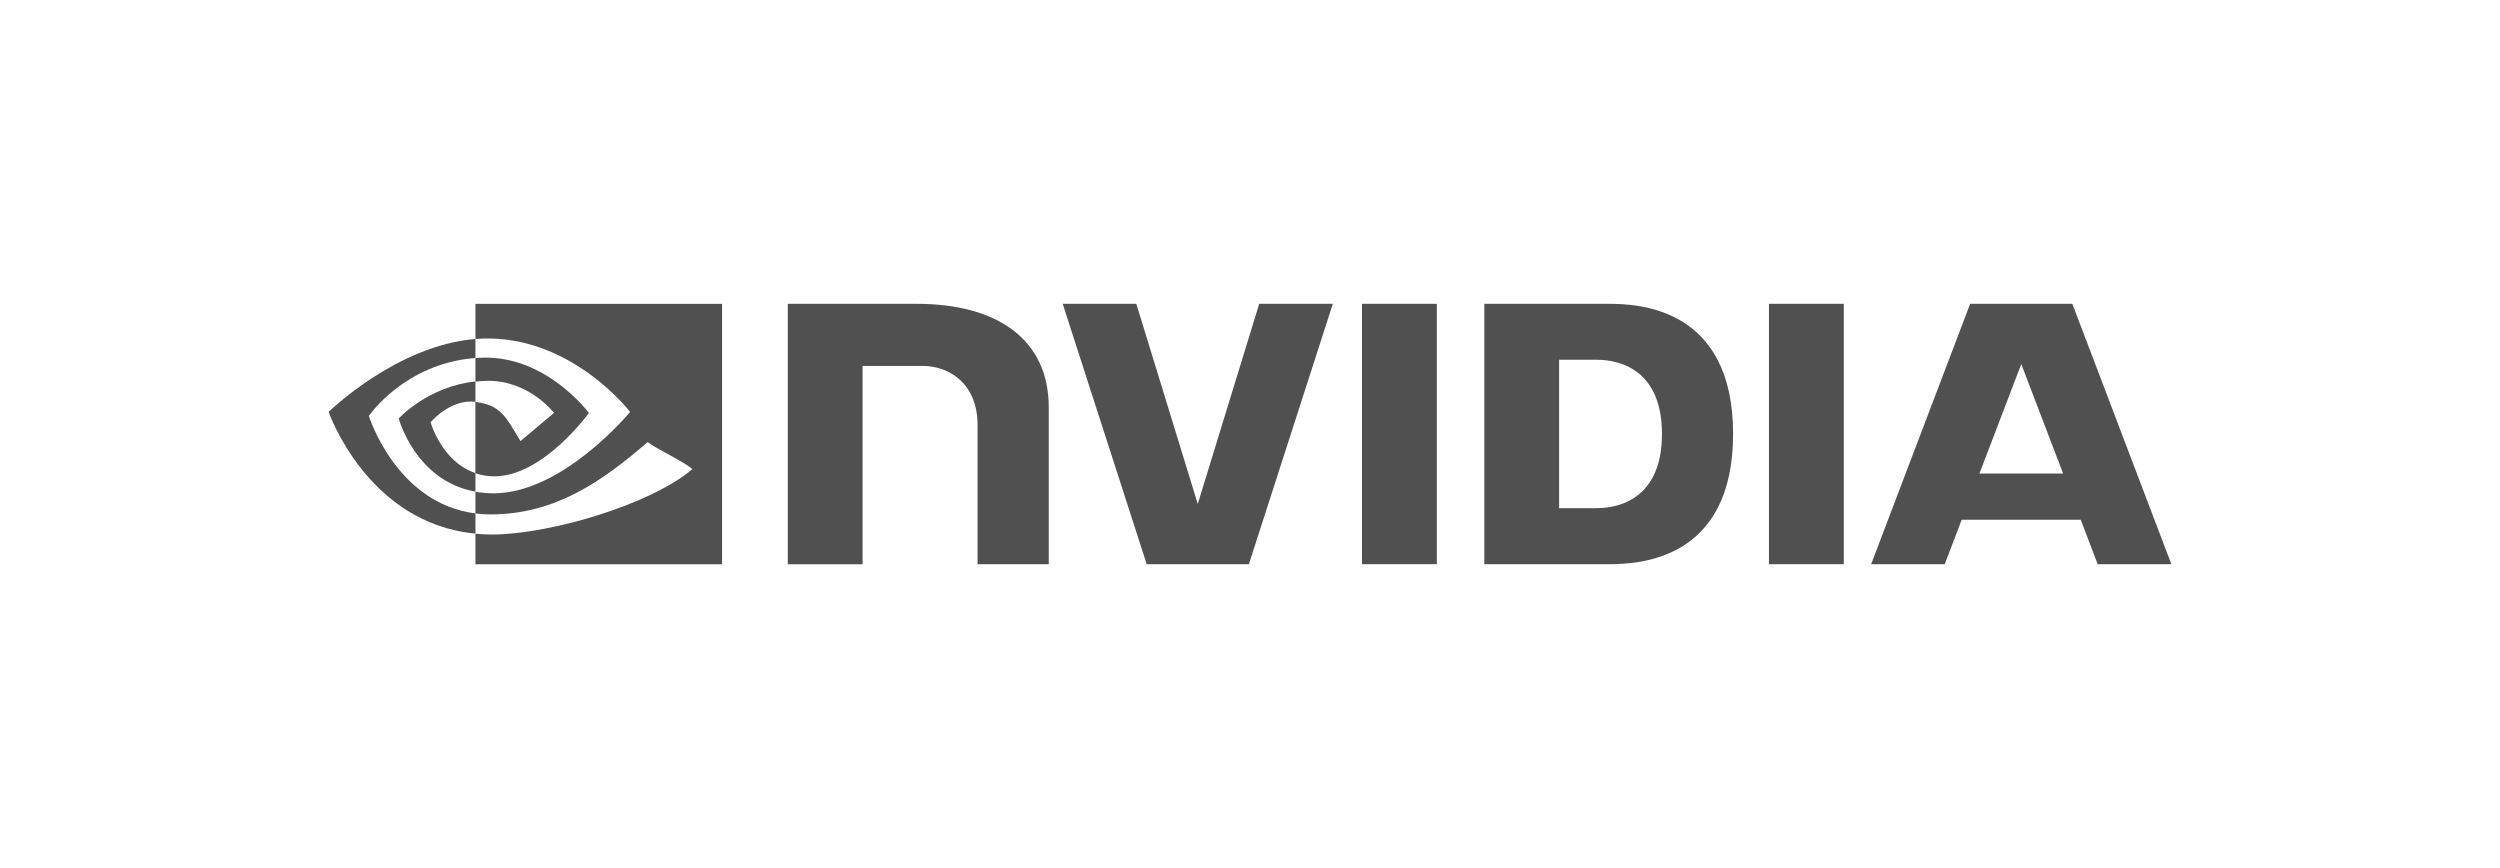
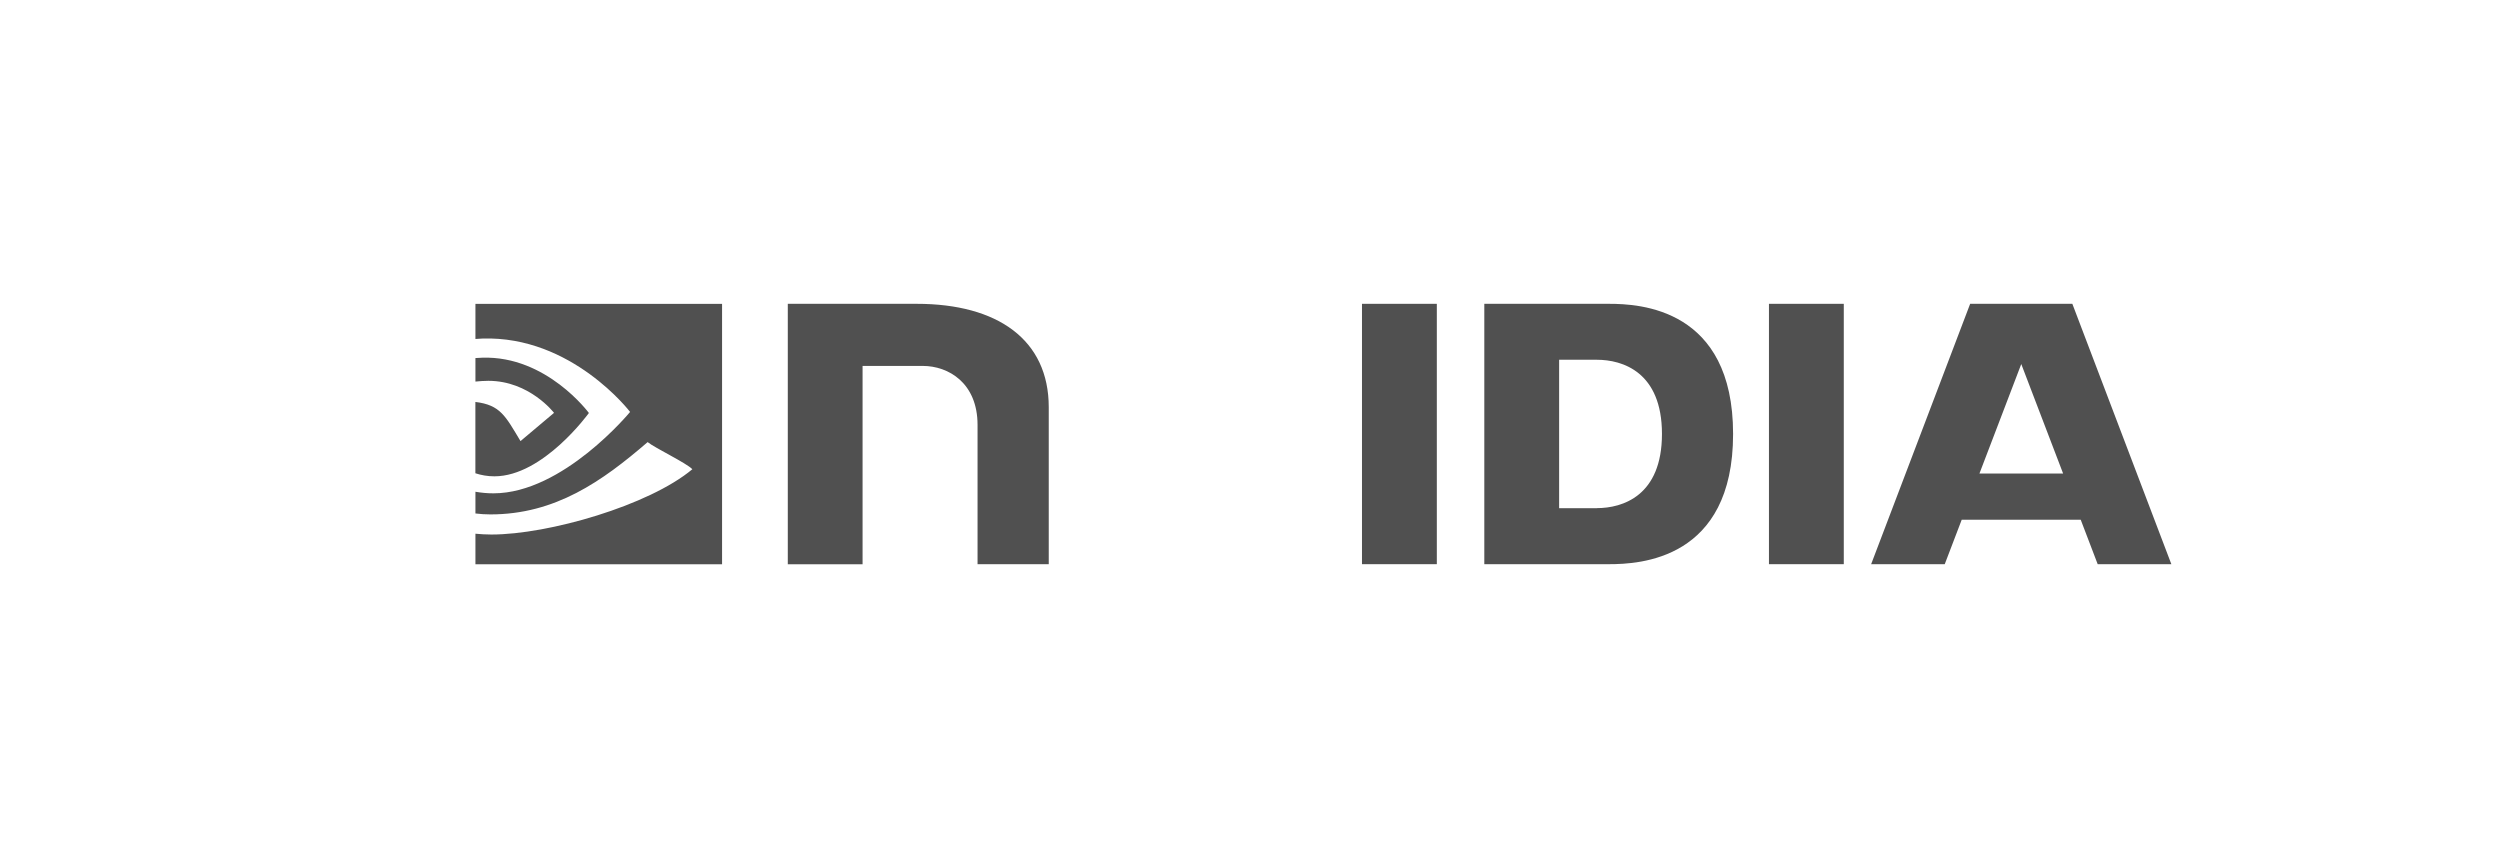
<svg xmlns="http://www.w3.org/2000/svg" width="144" height="50" viewBox="0 0 144 50" fill="none">
-   <path fill-rule="evenodd" clip-rule="evenodd" d="M27.385 29.573V30.735C21.151 30.151 18.93 23.724 18.93 23.724C18.93 23.724 22.852 19.887 27.385 19.525V20.621C23.295 20.932 21.246 23.957 21.246 23.957C21.246 23.957 22.811 28.998 27.385 29.573ZM24.802 24.322C24.802 24.322 25.931 22.97 27.378 23.143C27.378 23.143 27.378 23.143 27.385 23.143V21.97C24.627 22.267 22.967 24.106 22.967 24.106C22.967 24.106 23.927 27.7 27.385 28.318V27.25C25.435 26.594 24.802 24.319 24.802 24.319V24.322Z" fill="#505050" />
  <path d="M27.385 21.976V20.624C27.517 20.614 27.649 20.607 27.784 20.603C31.489 20.485 33.92 23.788 33.92 23.788C33.92 23.788 31.293 27.436 28.477 27.436C28.075 27.436 27.71 27.368 27.382 27.26V23.152C28.825 23.328 29.113 23.964 29.981 25.407L31.912 23.781C31.912 23.781 30.502 21.935 28.129 21.935C27.872 21.935 27.622 21.956 27.382 21.979L27.385 21.976ZM27.385 17.5L27.385 19.525C27.517 19.515 27.652 19.505 27.784 19.501C32.936 19.329 36.293 23.727 36.293 23.727C36.293 23.727 32.436 28.416 28.423 28.416C28.054 28.416 27.71 28.382 27.385 28.325V29.576C27.662 29.61 27.95 29.63 28.247 29.63C31.986 29.63 34.687 27.723 37.304 25.465C37.737 25.813 39.515 26.655 39.88 27.027C37.392 29.113 31.594 30.789 28.305 30.789C27.987 30.789 27.683 30.769 27.385 30.742V32.5H41.591V17.503H27.385V17.5Z" fill="#505050" />
  <path d="M45.377 32.497V17.5H52.805C57.463 17.5 60.408 19.569 60.408 23.457V32.497H56.307V24.474C56.307 22.057 54.627 21.077 53.153 21.077H49.684V32.5H45.374L45.377 32.497Z" fill="#505050" />
  <path d="M82.761 17.5H78.45V32.497H82.761V17.5Z" fill="#505050" />
  <path d="M106.202 17.5H101.892V32.497H106.202V17.5Z" fill="#505050" />
-   <path d="M72.531 17.5L68.991 29.028L65.452 17.5H61.212L66.05 32.497H71.936L76.77 17.5H72.531Z" fill="#505050" />
  <path d="M125.07 32.497L119.367 17.5H113.481L107.778 32.497H112.017L112.994 29.938H119.85L120.827 32.497H125.07ZM114.015 27.277L116.425 20.969L118.836 27.277H114.015Z" fill="#505050" />
  <path d="M99.826 24.998C99.826 17.747 94.431 17.5 92.68 17.5H85.496V32.497H92.68C94.431 32.497 99.826 32.25 99.826 24.998ZM91.98 29.271H89.806V20.722H91.98C93.451 20.722 95.729 21.422 95.729 24.995C95.729 28.568 93.451 29.268 91.98 29.268V29.271Z" fill="#505050" />
</svg>